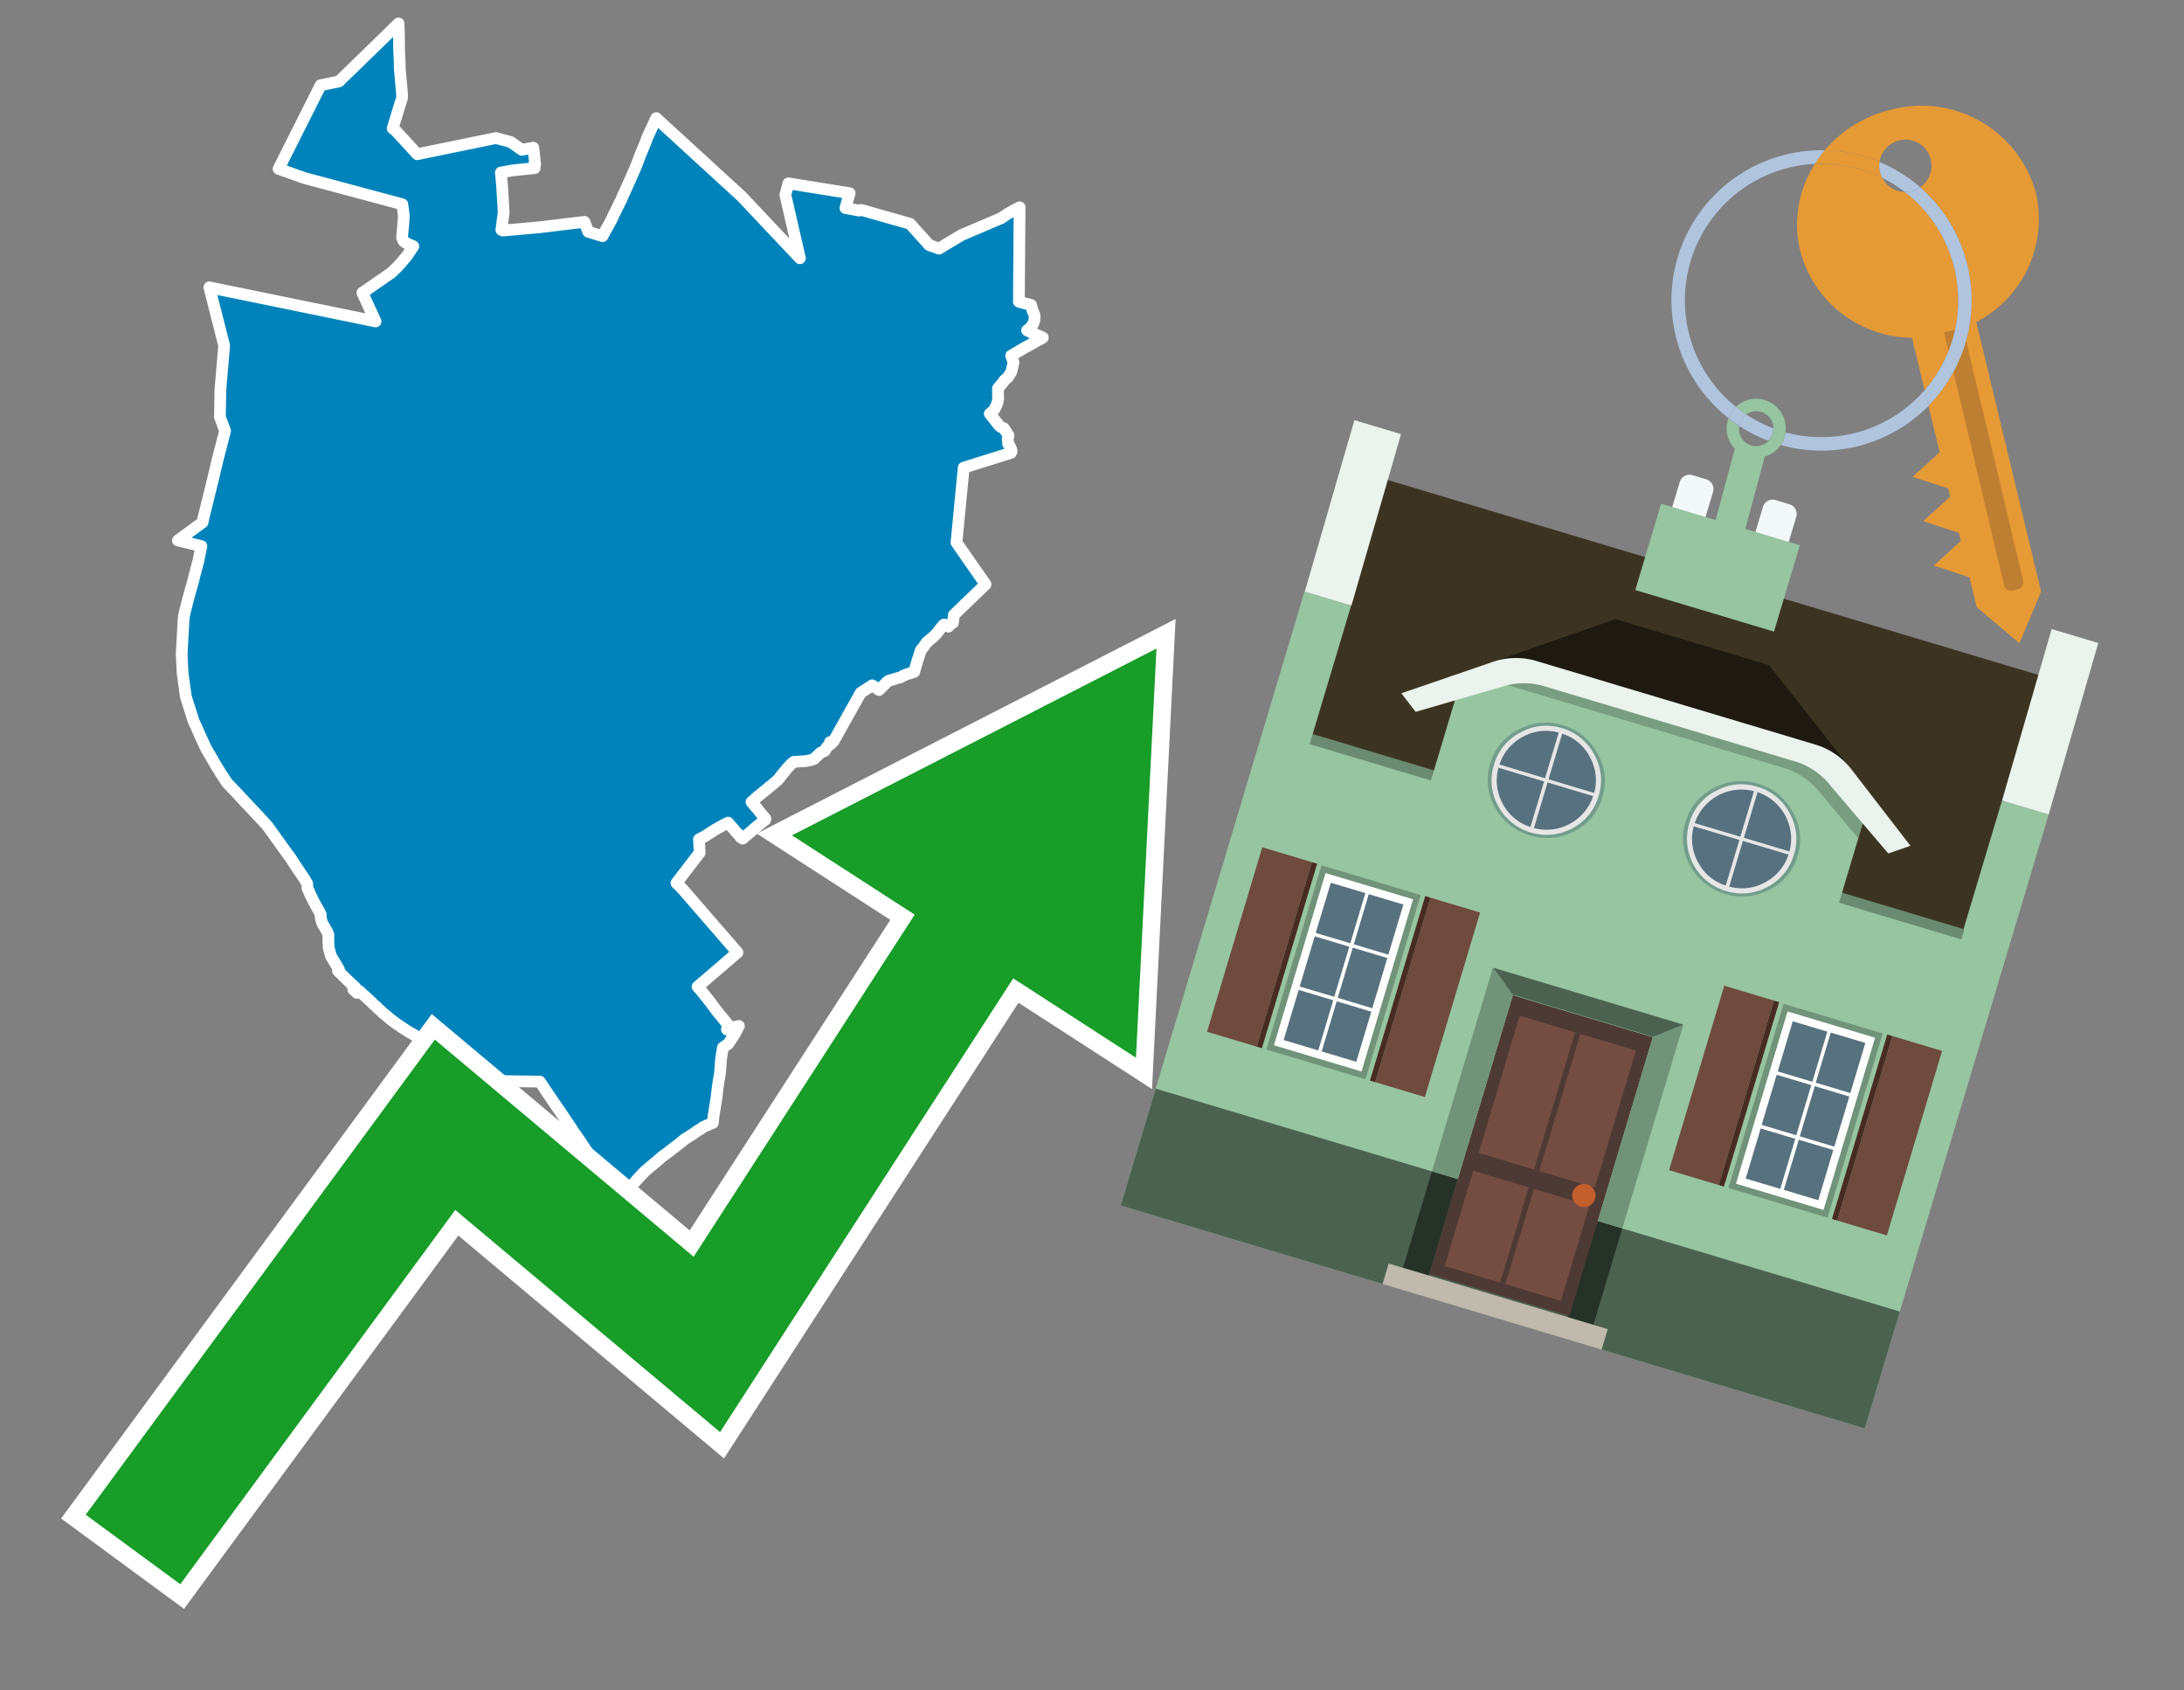
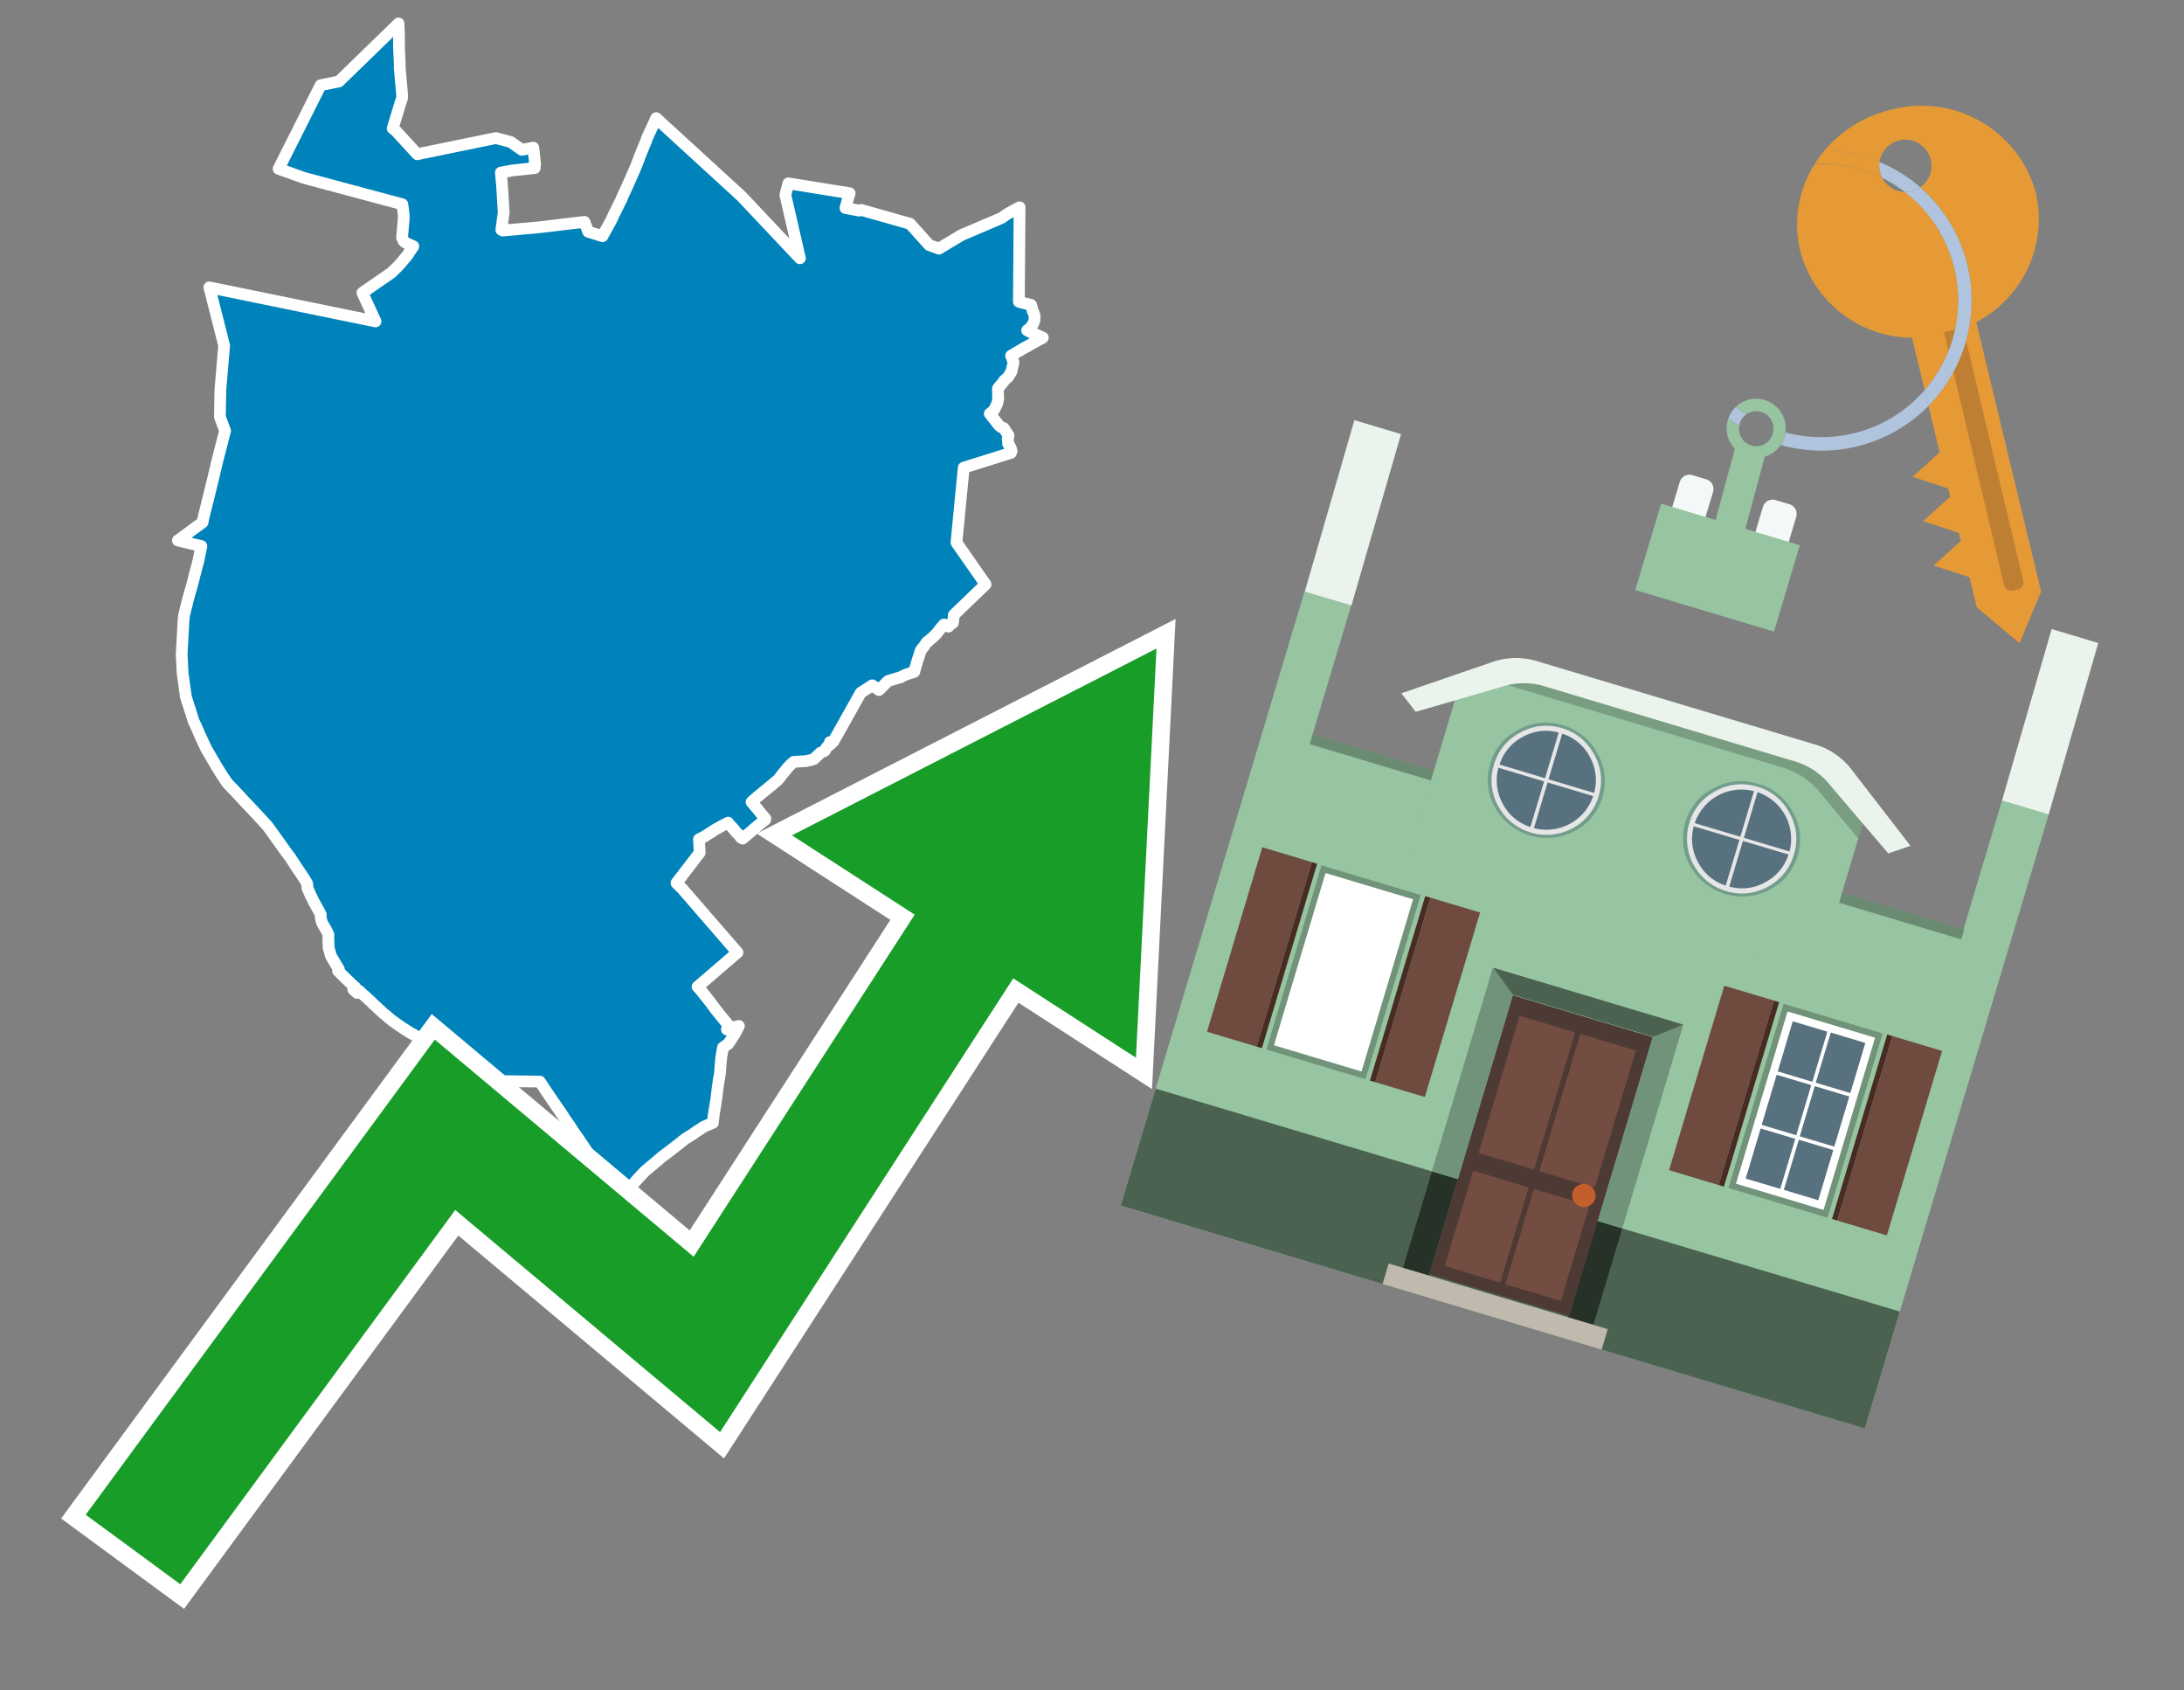
<svg xmlns="http://www.w3.org/2000/svg" id="Text" width="93.05" height="72" viewBox="0 0 93.05 72">
  <rect x="0" y="0" width="93.05" height="72" fill="#808080" stroke="none" />
  <polygon points="17.61,10.49 17.32,10.36 17.24,10.31 17.18,10.25 17.17,10.2 17.13,10.12 17.2,9.32 17.2,9.15 17.15,8.76 17.14,8.7 12.96,7.58 11.87,7.19 13.66,3.63 14.44,3.47 16.98,1 17,1.53 17,2.03 17.03,2.7 17.03,2.89 17.09,3.56 17.13,4.01 17.13,4.18 17.05,4.42 16.73,5.47 16.78,5.51 16.85,5.56 17.78,6.57 18.06,6.51 21.13,5.88 21.76,6.05 22.23,6.38 22.72,6.29 22.74,6.45 22.8,7 22.77,6.97 22.78,7.16 21.82,7.26 21.34,7.35 21.39,7.9 21.46,9.05 21.36,9.79 21.42,9.82 22.98,9.68 24.9,9.45 25.06,9.87 25.67,10.06 25.71,9.98 25.85,9.73 25.9,9.64 25.94,9.57 26.02,9.42 26.11,9.24 26.12,9.2 26.22,9.01 26.39,8.66 26.44,8.56 26.46,8.53 26.54,8.33 26.62,8.16 26.69,8.01 26.9,7.54 26.92,7.49 27.08,7.13 27.17,6.9 27.27,6.63 27.48,6.12 27.52,6.02 27.54,5.96 27.6,5.81 27.87,5.23 27.91,5.13 27.96,5.03 28.03,5.1 31.59,8.36 34.08,11 33.46,8.3 33.59,7.81 36.2,8.23 36.13,8.47 36.02,8.86 36.6,8.97 36.69,8.94 38.77,9.53 39.59,10.44 39.93,10.56 40,10.59 40.97,10.01 42.66,9.29 42.94,9.1 43.32,8.89 43.44,8.83 43.41,12.85 43.54,12.89 43.7,12.93 43.83,12.96 43.93,12.99 43.99,13.22 44,13.26 44.05,13.35 44.07,13.41 44.08,13.51 44.07,13.65 44.02,13.79 43.97,13.87 43.86,14 43.76,14.07 43.98,14.18 44.43,14.38 44.37,14.42 44.21,14.5 44.02,14.61 43.66,14.81 43.57,14.86 43.08,15.15 43.16,15.37 43.18,15.44 43.09,15.83 42.95,16.06 42.78,16.21 42.74,16.28 42.52,16.54 42.52,16.82 42.53,16.97 42.51,17.08 42.49,17.18 42.37,17.43 42.31,17.51 42.17,17.62 42.5,18.04 42.56,18.12 42.65,18.19 42.77,18.24 42.97,18.55 42.93,18.71 42.95,18.83 42.96,18.86 42.95,18.9 42.98,18.95 43.02,19 43.08,19.13 43.1,19.22 43.07,19.29 41.06,19.92 40.75,23.11 41.99,24.89 41.95,24.93 40.64,26.19 40.6,26.53 40.57,26.5 40.41,26.69 40.34,26.63 40.32,26.66 40.22,26.6 40.11,26.72 40.08,26.76 40,26.86 39.94,26.94 39.89,27 39.81,27.08 39.78,27.11 39.74,27.15 39.7,27.18 39.59,27.27 39.54,27.32 39.49,27.35 39.47,27.38 39.44,27.42 39.4,27.48 39.35,27.55 39.33,27.58 39.29,27.62 39.26,27.66 39.22,27.72 39.21,27.77 39.16,27.92 39.15,27.96 39.11,28.07 39.07,28.2 39.03,28.34 39.02,28.37 39,28.45 38.98,28.49 38.98,28.52 38.97,28.55 38.95,28.62 38.7,28.7 38.61,28.73 38.51,28.77 38.45,28.8 38.37,28.85 38.21,28.89 38.12,28.92 37.85,29 37.79,29.05 37.54,29.3 37.49,29.35 37.45,29.39 37.22,29.23 37.16,29.19 36.67,29.51 35.51,31.58 35.36,31.61 35.42,31.67 35.28,31.78 35.24,31.81 35.21,31.85 35.14,31.98 35.08,32.01 34.96,32.06 34.88,32.14 34.77,32.24 34.68,32.33 34.56,32.37 34.32,32.42 33.82,32.45 33.68,32.57 33.59,32.67 33.56,32.7 33.51,32.76 33.43,32.86 33.38,32.92 33.28,33.04 33.24,33.1 33.14,33.22 33.08,33.27 32.94,33.39 32.9,33.43 32.79,33.51 32.74,33.55 32.71,33.58 32.65,33.63 32.61,33.66 32.55,33.71 32.38,33.85 32.3,33.91 32.27,33.94 32.2,34 32.02,34.16 32.21,34.39 32.25,34.43 32.39,34.61 32.44,34.67 32.61,34.87 32.6,34.92 32.48,35.01 32.13,35.3 32.1,35.33 31.64,35.72 31.56,35.67 31.54,35.64 31.47,35.55 31.41,35.49 31.37,35.45 31.22,35.27 31.11,35.15 31.05,35.08 31.02,35.04 30.75,35.18 30.43,35.36 30.36,35.41 30.09,35.58 30.05,35.61 29.78,35.75 29.81,36.32 28.82,37.61 29.08,37.87 31.42,40.57 29.72,42.03 29.85,42.17 30.25,42.67 30.53,43.05 31.02,43.65 30.97,43.85 31.09,43.79 31.48,43.7 31.31,44.03 31.03,44.46 30.8,44.62 30.73,45.04 30.71,45.24 30.68,45.65 30.67,45.77 30.66,45.8 30.61,46.1 30.56,46.46 30.53,46.74 30.4,47.54 30.39,47.66 30.37,47.83 30.29,47.86 29.97,48 29.83,48.1 29.74,48.15 29.51,48.31 29.19,48.51 28.93,48.72 28.37,49.15 28.23,49.25 28.08,49.38 27.44,49.92 27.42,49.95 27.2,50.18 26.9,50.52 26.74,50.67 26.53,50.7 25.68,50.73 25.41,50.83 25.2,51 25.11,50.86 25.32,50.45 25.45,50.33 25.59,50.21 25.7,50.11 25.51,49.81 25.27,49.44 25.2,49.34 25.1,49.18 24.98,49 24.95,48.96 24.92,48.91 24.7,48.58 24.57,48.39 24.42,48.18 24.34,48.05 24.14,47.76 23.89,47.38 23.55,46.89 23.51,46.83 23.22,46.4 23.15,46.29 23,46.07 20.89,46.04 20.7,45.84 20.2,45.74 19.96,45.7 20,45.59 20.02,45.51 20.03,45.47 20.08,45.3 19.99,45.12 19.66,45 19.57,44.97 19.47,44.94 19.39,44.91 19.33,44.88 19.2,44.83 19.03,44.77 18.89,44.7 18.61,44.58 18.52,44.54 18.42,44.49 18.26,44.41 18.17,44.36 18.07,44.31 18,44.28 17.96,44.25 17.9,44.22 17.8,44.17 17.73,44.13 17.66,44.09 17.48,43.99 17.43,43.96 17.21,43.82 17.09,43.74 16.9,43.61 16.78,43.52 16.73,43.49 16.66,43.43 16.57,43.36 16.54,43.33 16.41,43.22 16.33,43.16 16.27,43.1 16.08,42.93 16.06,42.9 15.93,42.79 15.78,42.64 15.71,42.58 15.66,42.53 15.55,42.43 15.42,42.32 15.36,42.26 15.31,42.21 15.21,42.29 15.05,42.14 15.14,42.06 15.07,42 14.94,41.88 14.61,41.56 14.53,41.48 14.4,41.35 14.44,41.29 14.2,40.89 14.1,40.72 14.08,40.65 14.04,40.5 14,40.37 14,40.27 13.99,40.05 13.99,40.02 13.99,39.8 13.92,39.65 13.8,39.44 13.78,39.41 13.72,39.3 13.71,39.27 13.66,39.06 13.67,38.97 13.61,38.84 13.48,38.61 13.4,38.46 13.37,38.41 13.28,38.22 13.24,38.15 13.16,37.96 13.1,37.84 13.1,37.76 13.09,37.7 13.09,37.64 12.96,37.42 12.71,37.05 12.57,36.84 12.54,36.79 12.37,36.53 12.31,36.45 12.14,36.22 11.64,35.52 11.43,35.23 11.34,35.12 10.84,34.58 10.47,34.19 10.34,34.05 10.1,33.79 9.68,33.35 9.44,32.99 9.21,32.62 8.78,31.88 8.52,31.32 8.36,30.95 8.25,30.72 7.92,29.68 7.78,28.67 7.74,27.86 7.82,26.41 7.84,26.22 7.91,25.93 7.96,25.74 7.99,25.61 8,25.57 8.05,25.39 8.1,25.21 8.12,25.13 8.15,25.04 8.25,24.67 8.29,24.49 8.32,24.4 8.34,24.31 8.46,23.86 8.47,23.8 8.55,23.41 8.58,23.26 7.7,23.05 7.58,23.02 8.63,22.25 8.67,22.05 8.94,20.96 9.08,20.39 9.27,19.59 9.59,18.35 9.37,17.76 9.39,16.59 9.55,14.72 8.92,12.24 16,13.69 15.44,12.47 16.67,11.62 16.92,11.38 17.06,11.23 17.36,10.87 " fill="#0083ba" stroke="#fff" stroke-linejoin="round" stroke-width="0.5" />
  <polygon points="49.272 27.624 33.741 35.58 38.97 38.959 29.553 53.529 18.525 44.281 3.652 64.518 7.681 67.479 19.396 51.538 30.678 60.999 43.169 41.673 48.398 45.053 49.272 27.624" fill="none" stroke="#fff" stroke-miterlimit="10" stroke-width="1.5" />
  <polygon points="49.272 27.624 33.741 35.58 38.97 38.959 29.553 53.529 18.525 44.281 3.652 64.518 7.681 67.479 19.396 51.538 30.678 60.999 43.169 41.673 48.398 45.053 49.272 27.624" fill="#179d28" />
  <path d="M80.19,7.577a1.16,1.16,0,0,1-.094-.251,1.114,1.114,0,0,1-.018-.429A6.367,6.367,0,0,0,77.743,6.4a5.269,5.269,0,0,0-.423.577c.1,0,.192-.007.288-.007A5.794,5.794,0,0,1,80.19,7.577Z" fill="#e69a35" />
-   <path d="M77.608,6.4A6.394,6.394,0,0,0,73.64,17.81a1.26,1.26,0,0,1,.317-.48A5.821,5.821,0,0,1,77.32,6.981a5.269,5.269,0,0,1,.423-.577Z" fill="#b0c4de" />
  <path d="M84.2,13.72a4.962,4.962,0,0,0,2.545-5.48,5.047,5.047,0,0,0-6.179-3.566A5.322,5.322,0,0,0,77.743,6.4a6.367,6.367,0,0,1,2.335.493,1.114,1.114,0,1,1,1.736,1.084,6.392,6.392,0,0,1,.347,9.3l.479,1.985-.438.4-.716.648.92.3.6.2.082.341-.438.4-.716.648.92.3.605.2.082.341-.438.4-.716.649.92.3.605.2.307,1.274,1.821,1.534.921-2.2Z" fill="#e69a35" />
  <path d="M81.154,8.179a1.115,1.115,0,0,1-.964-.6,5.794,5.794,0,0,0-2.582-.6c-.1,0-.192,0-.288.007a4.783,4.783,0,0,0-.625,3.685,4.962,4.962,0,0,0,4.765,3.715L82,16.617a5.82,5.82,0,0,0-.846-8.438Z" fill="#e69a35" />
-   <path d="M74.1,18.142a6.386,6.386,0,0,0,1.232.63.73.73,0,0,0,.224-.527h0a5.783,5.783,0,0,1-1.159-.593A.733.733,0,0,0,74.1,18.142Z" fill="#b0c4de" />
  <path d="M74.4,17.652q-.228-.152-.44-.322a1.26,1.26,0,0,0-.317.48c.148.117.3.228.46.332A.733.733,0,0,1,74.4,17.652Z" fill="#b0c4de" />
  <path d="M74.824,16.984a1.257,1.257,0,0,0-.867.346c.141.114.288.222.44.322a.731.731,0,0,1,1.159.593h0a.732.732,0,1,1-1.463,0,.7.7,0,0,1,.007-.1c-.158-.1-.312-.215-.46-.332a1.258,1.258,0,0,0,.273,1.3l-.979,3.635,1.275.341.98-3.639a1.266,1.266,0,0,0,.681-.5,1.249,1.249,0,0,0,.2-.538,1.328,1.328,0,0,0,.012-.168A1.262,1.262,0,0,0,74.824,16.984Z" fill="#97c4a1" />
  <path d="M85.974,25.1l-.226.053a.3.3,0,0,1-.362-.223l-2.56-10.777.81-.193L86.2,24.736A.3.3,0,0,1,85.974,25.1Z" fill="#bf7f32" />
  <path d="M80.1,7.326a1.16,1.16,0,0,0,.094.251,5.833,5.833,0,0,1,.964.6,1.137,1.137,0,0,0,.287-.031,1.108,1.108,0,0,0,.373-.167A6.371,6.371,0,0,0,80.078,6.9,1.114,1.114,0,0,0,80.1,7.326Z" fill="#b0c4de" />
  <path d="M77.608,18.618a5.836,5.836,0,0,1-1.534-.2,1.24,1.24,0,0,1-.2.537,6.4,6.4,0,0,0,6.291-1.666L82,16.617A5.807,5.807,0,0,1,77.608,18.618Z" fill="#b0c4de" />
  <path d="M81.814,7.981a1.108,1.108,0,0,1-.373.167,1.137,1.137,0,0,1-.287.031A5.82,5.82,0,0,1,82,16.617l.161.667a6.392,6.392,0,0,0-.347-9.3Z" fill="#b0c4de" />
-   <polygon points="83.79 39.753 55.78 31.364 58.988 20.404 86.964 28.783 83.79 39.753 83.79 39.753" fill="#3c3422" fill-rule="evenodd" />
  <polygon points="81.705 53.32 87.284 34.692 85.297 34.097 83.656 39.575 55.926 31.269 57.567 25.791 55.579 25.196 47.746 51.348 79.451 60.844 81.705 53.32" fill="#97c4a1" fill-rule="evenodd" />
  <rect x="69.522" y="21.148" width="0.444" height="28.983" transform="translate(15.592 92.226) rotate(-73.326)" opacity="0.3" />
  <polygon points="87.284 34.692 85.297 34.097 87.411 26.793 89.398 27.388 87.284 34.692 87.284 34.692" fill="#eaf3ec" fill-rule="evenodd" />
  <polygon points="57.578 25.794 55.591 25.199 57.705 17.896 59.692 18.491 57.578 25.794 57.578 25.794" fill="#eaf3ec" fill-rule="evenodd" />
  <polygon points="79.451 60.844 80.943 55.865 49.238 46.369 47.747 51.348 79.451 60.844 79.451 60.844" fill="#4c6251" fill-rule="evenodd" />
  <path d="M71.566,20.528l-.522,1.743,1.418.425.523-1.744a.432.432,0,0,0-.289-.536l-.593-.177A.431.431,0,0,0,71.566,20.528Z" fill="#f3f9f8" fill-rule="evenodd" />
  <path d="M75.111,21.589l-.522,1.743,1.418.425.522-1.743a.43.43,0,0,0-.289-.536l-.593-.178A.43.43,0,0,0,75.111,21.589Z" fill="#f3f9f8" fill-rule="evenodd" />
-   <polygon points="75.368 28.329 68.829 26.37 63.807 28.121 78.733 32.591 75.368 28.329" fill="#1e1a11" />
  <polygon points="78.248 32.422 64.442 28.287 62.236 28.998 60.064 36.247 77.453 41.455 79.651 34.116 78.248 32.422" fill="#97c4a1" />
  <path d="M77.74,32.516S65.088,28.725,65,28.7l-.938.43,11.892,3.562a3.175,3.175,0,0,1,1.532,1l1.685,2.02.327-1.09Z" fill-rule="evenodd" opacity="0.2" />
  <path d="M77.35,31.716,65.458,28.154a3.041,3.041,0,0,0-1.854.037l-3.9,1.339.611.79,3.626-1.054a3.045,3.045,0,0,1,1.855-.037l10.673,3.2A3.028,3.028,0,0,1,78,33.477l2.45,2.874.945-.325-2.518-3.26A3.036,3.036,0,0,0,77.35,31.716Z" fill="#eaf3ec" />
  <polygon points="76.683 23.223 70.773 21.453 69.671 25.132 75.581 26.902 76.683 23.223 76.683 23.223" fill="#97c4a1" fill-rule="evenodd" />
  <g id="Symbol_9_0_Layer2_0_MEMBER_8_MEMBER_21_MEMBER_0_FILL" data-name="Symbol 9 0 Layer2 0 MEMBER 8 MEMBER 21 MEMBER 0 FILL">
    <path d="M66.584,30.892a2.39,2.39,0,0,0-1.891.189,2.317,2.317,0,0,0-1.2,1.448A2.345,2.345,0,0,0,63.7,34.4a2.528,2.528,0,0,0,3.367,1.008,2.339,2.339,0,0,0,1.2-1.447,2.313,2.313,0,0,0-.208-1.87A2.394,2.394,0,0,0,66.584,30.892Z" fill="#729d8c" />
  </g>
  <g id="Symbol_9_0_Layer2_0_MEMBER_8_MEMBER_21_MEMBER_1_FILL" data-name="Symbol 9 0 Layer2 0 MEMBER 8 MEMBER 21 MEMBER 1 FILL">
    <path d="M66.547,31.016a2.241,2.241,0,0,0-1.769.185,2.213,2.213,0,0,0-1.127,1.376,2.239,2.239,0,0,0,.185,1.768,2.341,2.341,0,0,0,3.145.942,2.234,2.234,0,0,0,1.126-1.376,2.207,2.207,0,0,0-.185-1.768A2.237,2.237,0,0,0,66.547,31.016Z" fill="#e6e6e6" />
  </g>
  <g id="Symbol_9_0_Layer2_0_MEMBER_8_MEMBER_21_MEMBER_2_MEMBER_0_FILL" data-name="Symbol 9 0 Layer2 0 MEMBER 8 MEMBER 21 MEMBER 2 MEMBER 0 FILL">
    <path d="M65.787,33.284,63.843,32.7a2.036,2.036,0,0,0,.186,1.539,2.015,2.015,0,0,0,1.175.986Z" fill="#58717f" />
  </g>
  <g id="Symbol_9_0_Layer2_0_MEMBER_8_MEMBER_21_MEMBER_2_MEMBER_1_FILL" data-name="Symbol 9 0 Layer2 0 MEMBER 8 MEMBER 21 MEMBER 2 MEMBER 1 FILL">
    <path d="M65.827,33.148l.582-1.944a2.01,2.01,0,0,0-1.523.178,2.037,2.037,0,0,0-1,1.183Z" fill="#58717f" />
  </g>
  <g id="Symbol_9_0_Layer2_0_MEMBER_8_MEMBER_21_MEMBER_2_MEMBER_2_FILL" data-name="Symbol 9 0 Layer2 0 MEMBER 8 MEMBER 21 MEMBER 2 MEMBER 2 FILL">
    <path d="M67.878,33.91l-1.943-.582-.582,1.944a2.1,2.1,0,0,0,2.525-1.362Z" fill="#58717f" />
  </g>
  <g id="Symbol_9_0_Layer2_0_MEMBER_8_MEMBER_21_MEMBER_2_MEMBER_3_FILL" data-name="Symbol 9 0 Layer2 0 MEMBER 8 MEMBER 21 MEMBER 2 MEMBER 3 FILL">
    <path d="M66.558,31.249l-.582,1.943,1.943.582a2.031,2.031,0,0,0-.186-1.539A2.009,2.009,0,0,0,66.558,31.249Z" fill="#58717f" />
  </g>
  <g id="Symbol_9_0_Layer2_0_MEMBER_8_MEMBER_21_MEMBER_0_FILL-2" data-name="Symbol 9 0 Layer2 0 MEMBER 8 MEMBER 21 MEMBER 0 FILL">
    <path d="M74.9,33.384a2.4,2.4,0,0,0-1.891.189,2.316,2.316,0,0,0-1.2,1.448,2.341,2.341,0,0,0,.209,1.87A2.527,2.527,0,0,0,75.387,37.9a2.345,2.345,0,0,0,1.2-1.447,2.314,2.314,0,0,0-.209-1.87A2.389,2.389,0,0,0,74.9,33.384Z" fill="#729d8c" />
  </g>
  <g id="Symbol_9_0_Layer2_0_MEMBER_8_MEMBER_21_MEMBER_1_FILL-2" data-name="Symbol 9 0 Layer2 0 MEMBER 8 MEMBER 21 MEMBER 1 FILL">
    <path d="M74.867,33.508a2.239,2.239,0,0,0-1.768.185,2.21,2.21,0,0,0-1.127,1.376,2.316,2.316,0,0,0,1.564,2.883,2.261,2.261,0,0,0,1.765-.173A2.237,2.237,0,0,0,76.428,36.4a2.209,2.209,0,0,0-.185-1.769A2.239,2.239,0,0,0,74.867,33.508Z" fill="#e6e6e6" />
  </g>
  <g id="Symbol_9_0_Layer2_0_MEMBER_8_MEMBER_21_MEMBER_2_MEMBER_0_FILL-2" data-name="Symbol 9 0 Layer2 0 MEMBER 8 MEMBER 21 MEMBER 2 MEMBER 0 FILL">
    <path d="M74.107,35.776l-1.943-.582a2.031,2.031,0,0,0,.186,1.539,2.009,2.009,0,0,0,1.175.986Z" fill="#58717f" />
  </g>
  <g id="Symbol_9_0_Layer2_0_MEMBER_8_MEMBER_21_MEMBER_2_MEMBER_1_FILL-2" data-name="Symbol 9 0 Layer2 0 MEMBER 8 MEMBER 21 MEMBER 2 MEMBER 1 FILL">
    <path d="M74.148,35.64,74.73,33.7a2.1,2.1,0,0,0-2.525,1.362Z" fill="#58717f" />
  </g>
  <g id="Symbol_9_0_Layer2_0_MEMBER_8_MEMBER_21_MEMBER_2_MEMBER_2_FILL-2" data-name="Symbol 9 0 Layer2 0 MEMBER 8 MEMBER 21 MEMBER 2 MEMBER 2 FILL">
    <path d="M76.2,36.4l-1.943-.582-.582,1.944a2.015,2.015,0,0,0,1.523-.178A2.036,2.036,0,0,0,76.2,36.4Z" fill="#58717f" />
  </g>
  <g id="Symbol_9_0_Layer2_0_MEMBER_8_MEMBER_21_MEMBER_2_MEMBER_3_FILL-2" data-name="Symbol 9 0 Layer2 0 MEMBER 8 MEMBER 21 MEMBER 2 MEMBER 3 FILL">
    <path d="M74.879,33.741,74.3,35.684l1.943.582a2.1,2.1,0,0,0-1.361-2.525Z" fill="#58717f" />
  </g>
  <polygon points="51.426 43.946 53.542 44.58 55.896 36.723 53.78 36.089 51.426 43.946 51.426 43.946" fill="#6e4a3f" fill-rule="evenodd" />
  <polygon points="53.542 44.58 53.764 44.647 56.117 36.789 55.896 36.723 53.542 44.58 53.542 44.58" fill="#482b22" fill-rule="evenodd" />
  <polygon points="60.706 46.726 58.59 46.092 60.943 38.235 63.059 38.868 60.706 46.726 60.706 46.726" fill="#6e4a3f" fill-rule="evenodd" />
  <polygon points="58.59 46.092 58.368 46.026 60.722 38.168 60.943 38.235 58.59 46.092 58.59 46.092" fill="#482b22" fill-rule="evenodd" />
  <rect x="53.146" y="39.209" width="8.19" height="4.408" transform="translate(1.145 84.365) rotate(-73.326)" fill="#719379" />
  <polygon points="60.205 38.304 56.474 37.187 54.277 44.522 58.008 45.639 60.205 38.304 60.205 38.304" fill="#fff" fill-rule="evenodd" />
-   <path d="M59.792,38.527l-.64,2.136-1.474-.442.639-2.135,1.475.441Zm-1.621-.485-.64,2.136-1.474-.442L56.7,37.6l1.474.442Zm-2.158,1.84,1.475.441-.64,2.136-1.474-.441.639-2.136Zm-.683,2.282,1.474.441-.639,2.136L54.69,44.3l.64-2.135Zm.981,2.621.639-2.136,1.475.442-.64,2.135-1.474-.441Zm2.158-1.84L56.994,42.5l.64-2.136,1.474.442-.639,2.136Z" fill="#58717f" fill-rule="evenodd" />
  <polygon points="80.39 52.621 78.274 51.988 80.628 44.13 82.743 44.764 80.39 52.621 80.39 52.621" fill="#6e4a3f" fill-rule="evenodd" />
  <polygon points="78.274 51.988 78.053 51.921 80.406 44.064 80.628 44.13 78.274 51.988 78.274 51.988" fill="#482b22" fill-rule="evenodd" />
  <polygon points="71.111 49.842 73.227 50.476 75.58 42.619 73.464 41.985 71.111 49.842 71.111 49.842" fill="#6e4a3f" fill-rule="evenodd" />
  <polygon points="73.227 50.476 73.448 50.542 75.802 42.685 75.58 42.619 73.227 50.476 73.227 50.476" fill="#482b22" fill-rule="evenodd" />
  <rect x="72.83" y="45.105" width="8.19" height="4.408" transform="translate(9.534 107.426) rotate(-73.326)" fill="#719379" />
  <polygon points="76.159 43.083 79.889 44.2 77.692 51.535 73.962 50.418 76.159 43.083 76.159 43.083" fill="#fff" fill-rule="evenodd" />
  <path d="M76.381,43.5l1.475.442-.64,2.135-1.475-.441.64-2.136ZM78,43.981l1.474.442-.64,2.136-1.474-.442L78,43.981Zm.791,2.724-.64,2.135L76.679,48.4l.64-2.136,1.474.442Zm-.684,2.282-.639,2.135L76,50.68l.64-2.135,1.474.442Zm-2.26,1.65L74.375,50.2l.639-2.135,1.475.441-.64,2.136Zm-.791-2.724.64-2.135,1.474.441-.639,2.136-1.475-.442Z" fill="#58717f" fill-rule="evenodd" />
  <polygon points="67.888 56.431 69.118 52.323 68.019 51.994 66.789 56.102 67.888 56.431 67.888 56.431" fill="#263128" fill-rule="evenodd" />
  <polygon points="60.877 54.331 62.108 50.223 61.007 49.894 59.776 54.002 60.877 54.331 60.877 54.331" fill="#263128" fill-rule="evenodd" />
  <g id="Symbol_9_0_Layer2_0_MEMBER_8_MEMBER_12_MEMBER_0_FILL" data-name="Symbol 9 0 Layer2 0 MEMBER 8 MEMBER 12 MEMBER 0 FILL">
    <path d="M70.418,44.178l-5.965-1.786L60.9,54.27l5.964,1.786Z" fill="#4e3a34" />
  </g>
  <g id="Symbol_9_0_Layer2_0_MEMBER_8_MEMBER_12_MEMBER_1_MEMBER_0_FILL" data-name="Symbol 9 0 Layer2 0 MEMBER 8 MEMBER 12 MEMBER 1 MEMBER 0 FILL">
    <path d="M65.358,49.815l1.75-5.843-2.363-.708L63,49.107Z" fill="#744d42" />
  </g>
  <g id="Symbol_9_0_Layer2_0_MEMBER_8_MEMBER_12_MEMBER_1_MEMBER_1_FILL" data-name="Symbol 9 0 Layer2 0 MEMBER 8 MEMBER 12 MEMBER 1 MEMBER 1 FILL">
    <path d="M67.331,44.039l-1.75,5.842,2.364.708,1.75-5.842Z" fill="#744d42" />
  </g>
  <g id="Symbol_9_0_Layer2_0_MEMBER_8_MEMBER_12_MEMBER_2_MEMBER_0_FILL" data-name="Symbol 9 0 Layer2 0 MEMBER 8 MEMBER 12 MEMBER 2 MEMBER 0 FILL">
    <path d="M63.915,54.633l1.215-4.058-2.363-.707-1.215,4.057Z" fill="#744d42" />
  </g>
  <g id="Symbol_9_0_Layer2_0_MEMBER_8_MEMBER_12_MEMBER_2_MEMBER_1_FILL" data-name="Symbol 9 0 Layer2 0 MEMBER 8 MEMBER 12 MEMBER 2 MEMBER 1 FILL">
    <path d="M66.5,55.407l1.215-4.057-2.363-.708L64.138,54.7Z" fill="#744d42" />
  </g>
  <g id="Symbol_9_0_Layer2_0_MEMBER_8_MEMBER_13_FILL" data-name="Symbol 9 0 Layer2 0 MEMBER 8 MEMBER 13 FILL">
    <path d="M67.959,51.058a.439.439,0,0,0-.045-.367.487.487,0,0,0-.669-.2.445.445,0,0,0-.239.282.457.457,0,0,0,.041.378.481.481,0,0,0,.293.242.459.459,0,0,0,.377-.042A.453.453,0,0,0,67.959,51.058Z" fill="#c35e2d" />
  </g>
  <g id="Symbol_9_0_Layer2_0_MEMBER_8_MEMBER_14_FILL" data-name="Symbol 9 0 Layer2 0 MEMBER 8 MEMBER 14 FILL">
    <path d="M64.557,42.047l-.951-.833-2.6,8.68,1.1.329Z" fill="#719379" />
  </g>
  <g id="Symbol_9_0_Layer2_0_MEMBER_8_MEMBER_15_FILL" data-name="Symbol 9 0 Layer2 0 MEMBER 8 MEMBER 15 FILL">
-     <path d="M71.718,43.643l-1.2.19L68.072,52.01l1.046.313Z" fill="#719379" />
+     <path d="M71.718,43.643l-1.2.19L68.072,52.01l1.046.313" fill="#719379" />
  </g>
  <g id="Symbol_9_0_Layer2_0_MEMBER_8_MEMBER_16_FILL" data-name="Symbol 9 0 Layer2 0 MEMBER 8 MEMBER 16 FILL">
    <path d="M63.627,41.22l.836,1.156,5.961,1.786,1.294-.519Z" fill="#4c6251" />
  </g>
  <polygon points="58.905 54.69 59.166 53.819 68.498 56.614 68.237 57.485 58.905 54.69 58.905 54.69" fill="#c0b9ad" fill-rule="evenodd" />
</svg>